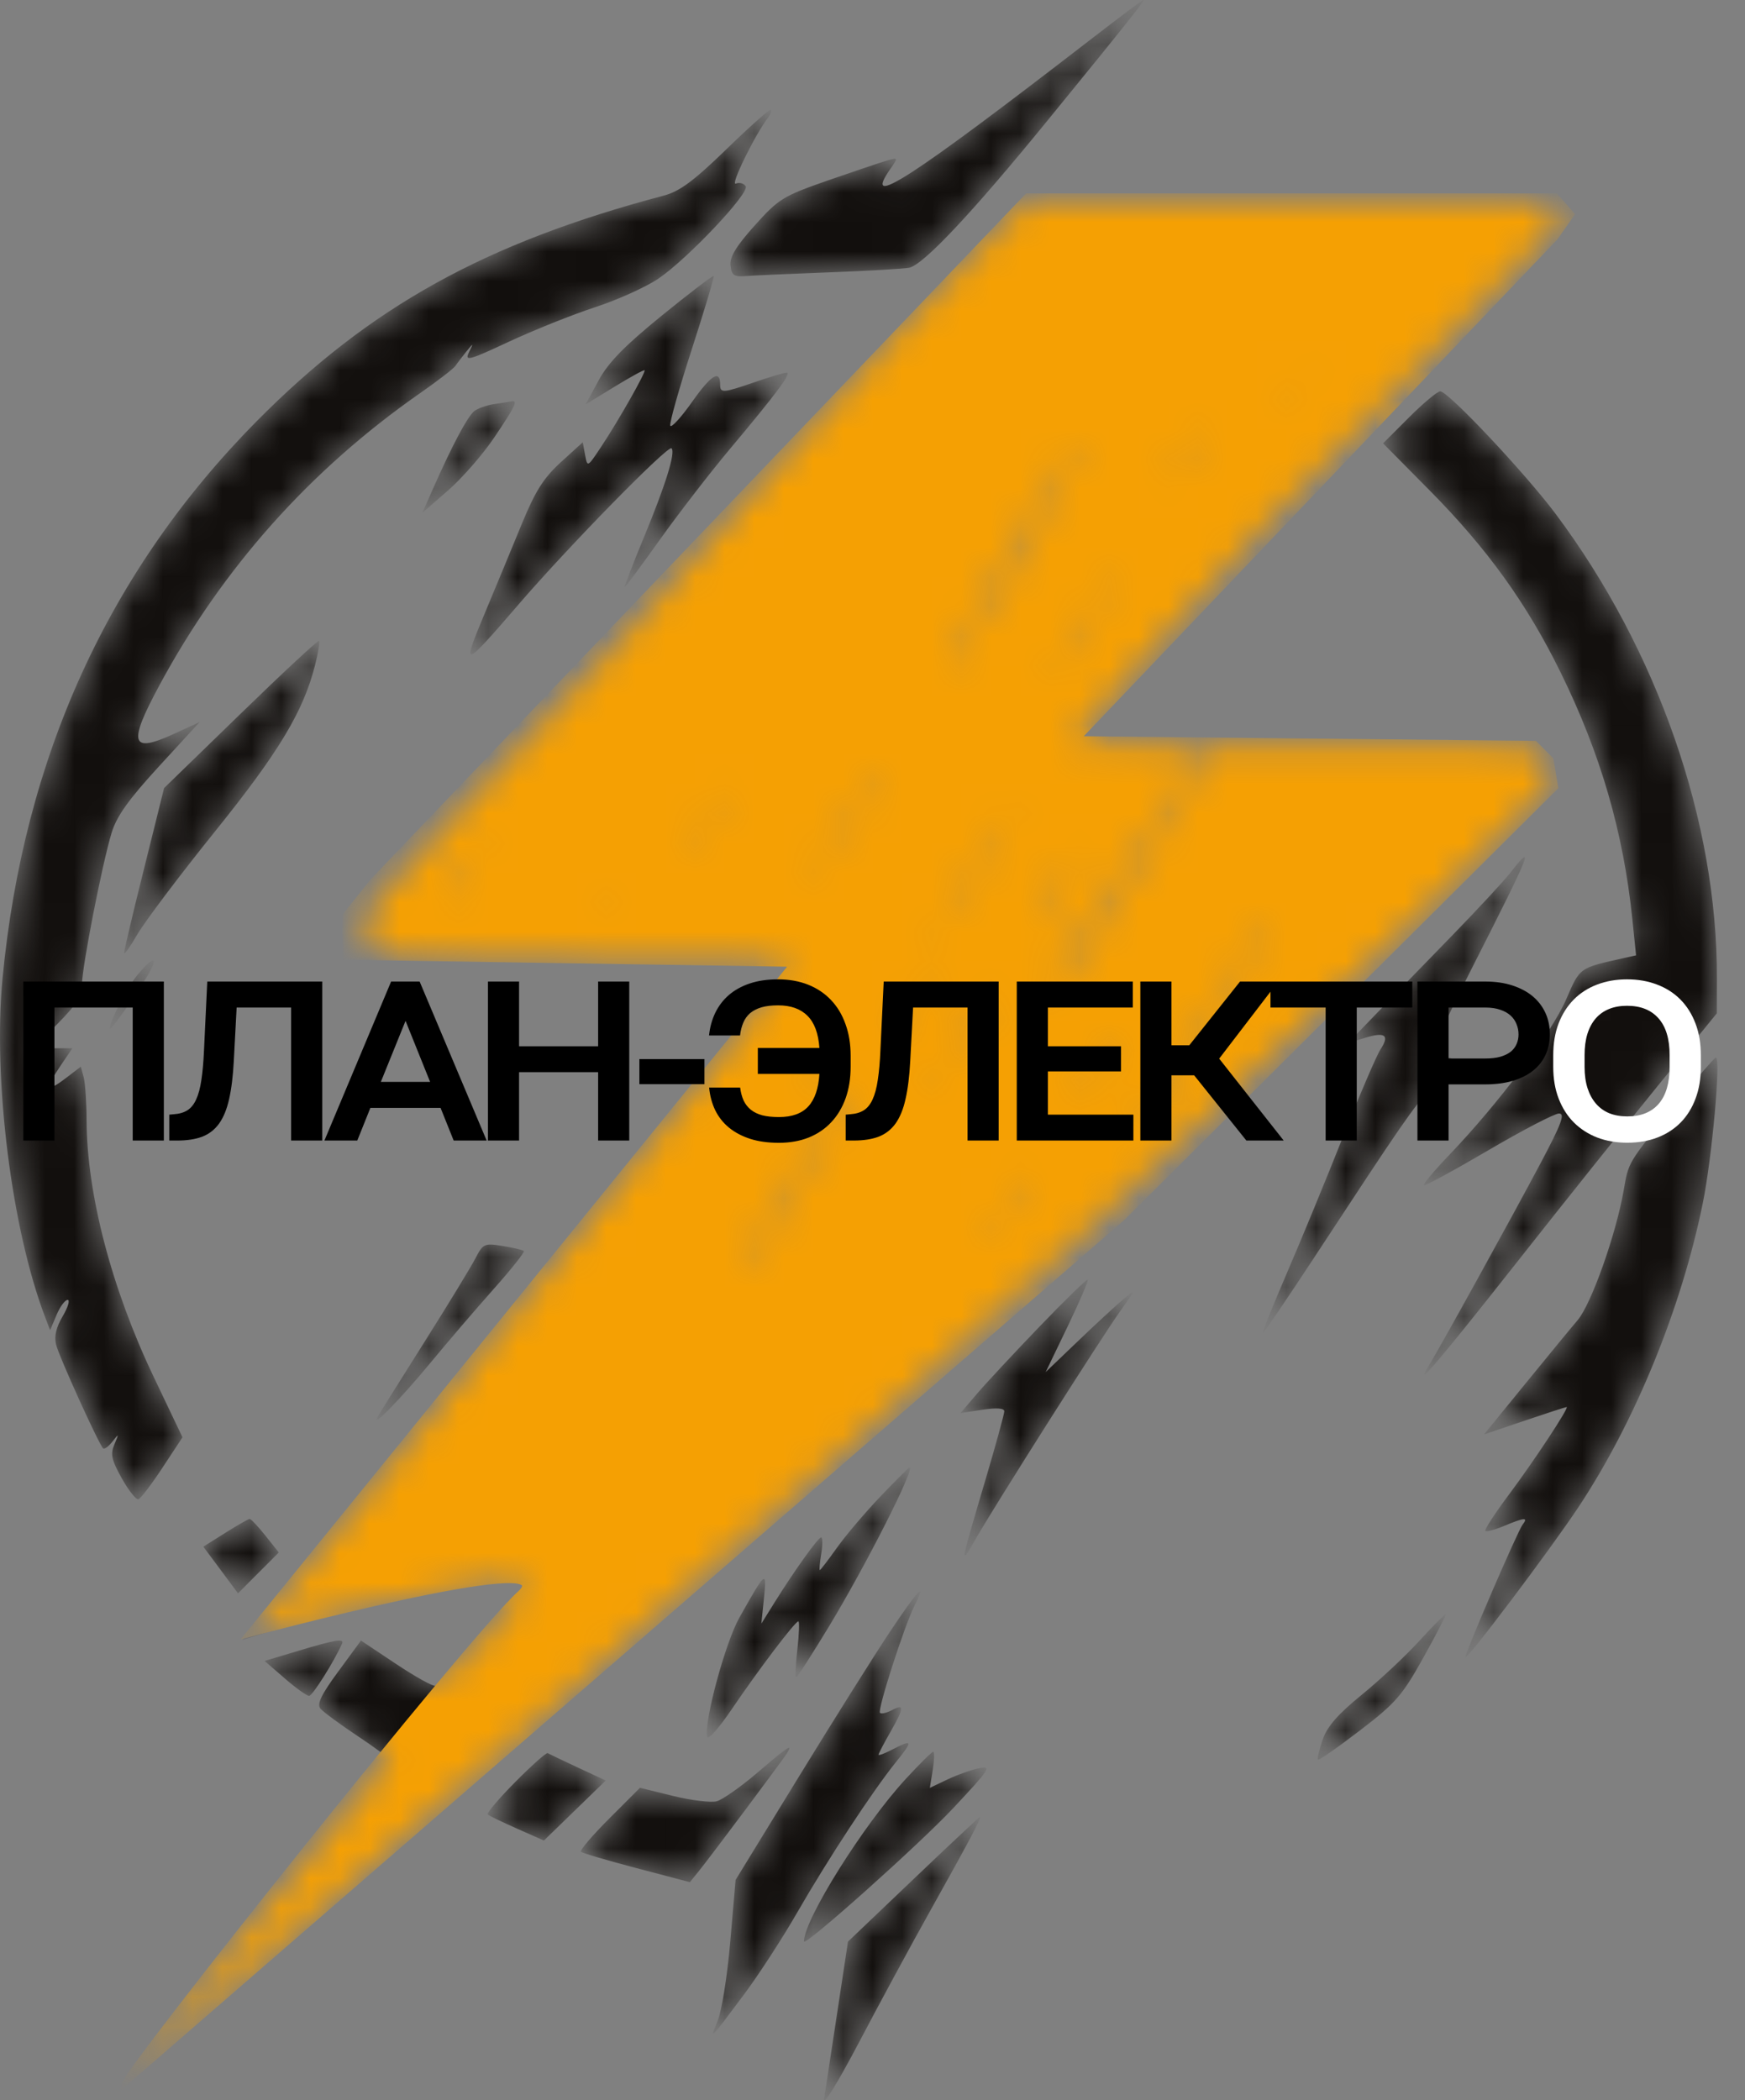
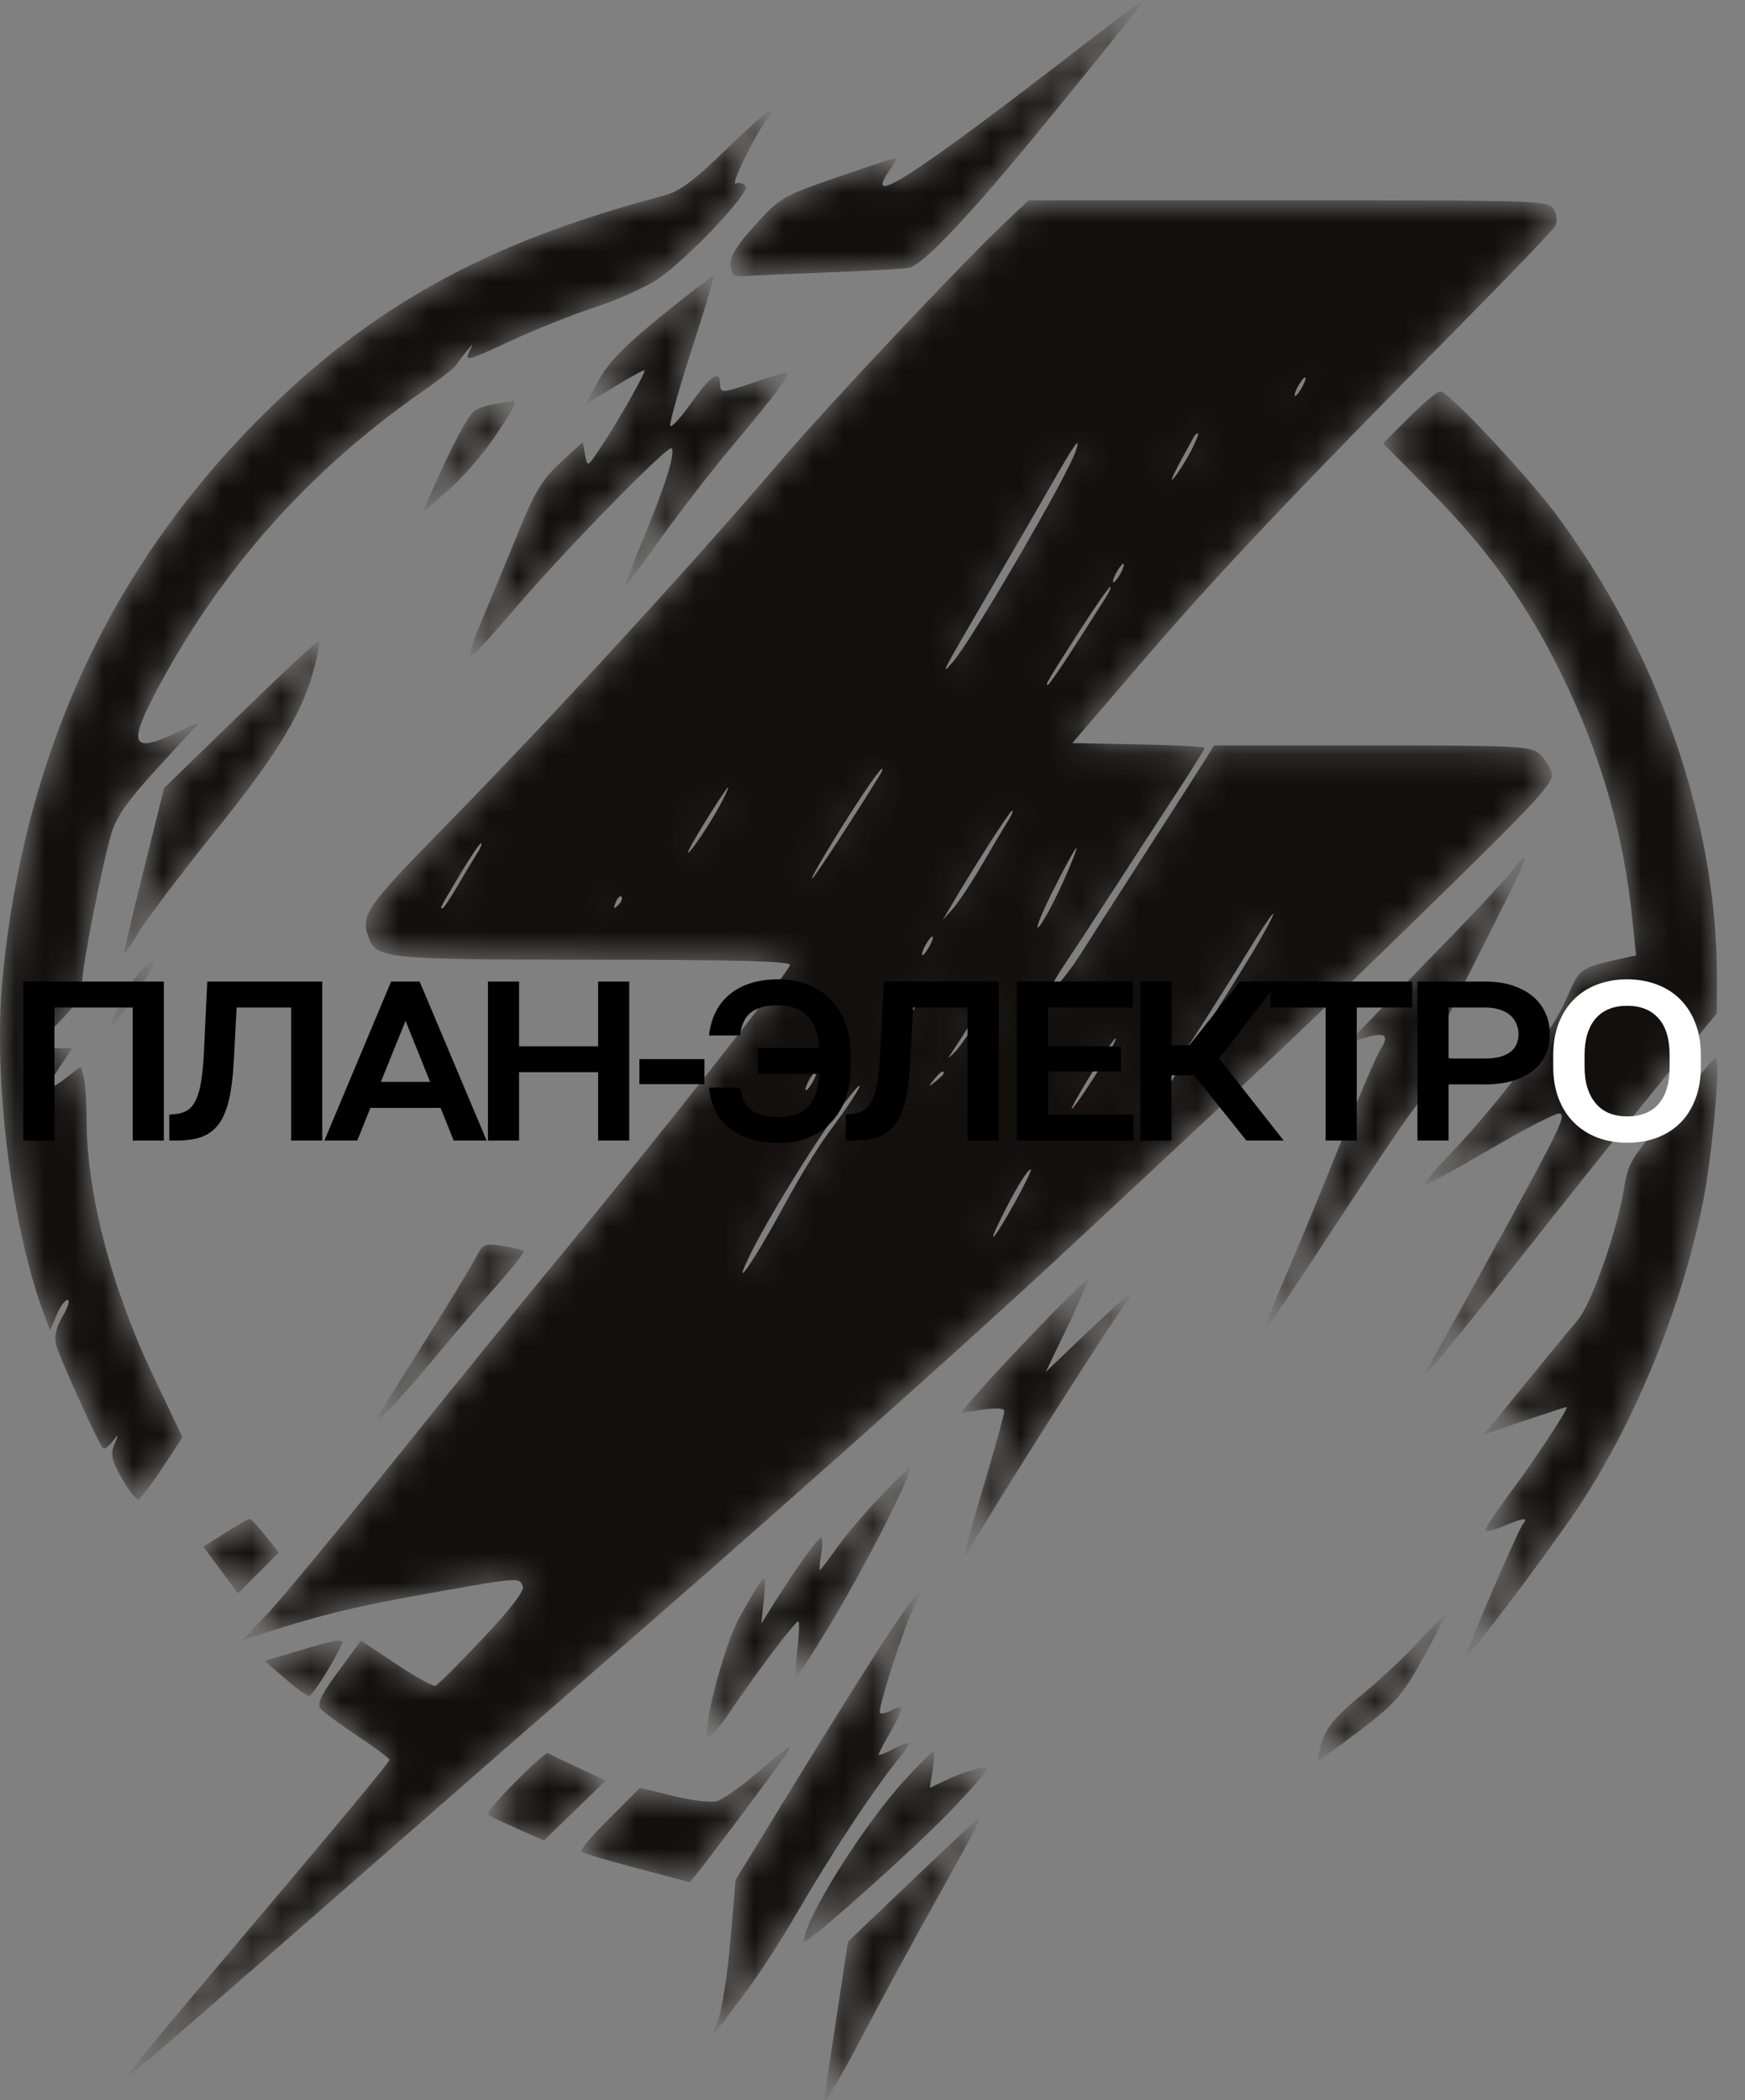
<svg xmlns="http://www.w3.org/2000/svg" width="59" height="71" viewBox="0 0 59 71" fill="none">
  <rect x="0" y="0" width="59" height="71" fill="#808080" stroke="none" />
  <mask id="mask0_4431_27431" style="mask-type:alpha" maskUnits="userSpaceOnUse" x="0" y="0" width="59" height="71">
    <path fill-rule="evenodd" clip-rule="evenodd" d="M36.949 1.278C30.719 6.089 29.109 7.128 30.119 5.686C30.369 5.329 30.366 5.322 30.001 5.425C29.794 5.484 28.895 5.786 28.002 6.096C26.475 6.628 26.328 6.718 25.518 7.622C24.886 8.326 24.668 8.687 24.7 8.976C24.736 9.309 24.816 9.364 25.215 9.333C25.475 9.312 26.751 9.255 28.05 9.206C29.35 9.157 30.559 9.087 30.739 9.051C31.22 8.953 32.865 7.204 35.406 4.089C38.092 0.796 38.725 -0.002 38.655 3.3489e-06C38.626 0.001 37.858 0.576 36.949 1.278ZM24.567 5.039C23.451 6.121 22.978 6.471 22.441 6.613C16.404 8.211 12.507 10.37 8.678 14.24C3.675 19.295 0.8 25.597 0.086 33.069C-0.242 36.512 0.395 41.574 1.532 44.541L1.694 44.965L1.91 44.453C2.029 44.171 2.198 43.941 2.286 43.941C2.374 43.941 2.299 44.19 2.12 44.494C1.897 44.871 1.826 45.178 1.897 45.458C1.998 45.864 3.334 48.808 3.485 48.959C3.527 49.002 3.669 48.9 3.8 48.733C4.022 48.449 4.026 48.454 3.868 48.827C3.727 49.158 3.769 49.349 4.119 49.976C4.35 50.389 4.603 50.706 4.681 50.68C4.76 50.654 5.127 50.173 5.497 49.61L6.17 48.587L5.194 46.539C3.773 43.56 2.936 40.358 2.928 37.877C2.926 37.271 2.882 36.613 2.829 36.416L2.733 36.058L2.201 36.464C1.571 36.944 1.524 36.796 2.058 36.009L2.447 35.436H1.788H1.129L1.95 34.604C2.589 33.957 2.772 33.662 2.772 33.278C2.772 32.692 3.451 29.218 3.774 28.152C3.943 27.593 4.349 27.025 5.375 25.907L6.748 24.41L5.865 24.815C4.418 25.477 4.323 25.144 5.391 23.164C7.53 19.198 10.484 15.886 14.19 13.3C14.797 12.877 15.341 12.457 15.4 12.368C15.459 12.278 15.623 12.063 15.763 11.89C16.015 11.58 16.016 11.58 15.853 11.918C15.706 12.223 15.86 12.181 17.207 11.551C18.044 11.161 19.354 10.636 20.12 10.386C20.885 10.136 21.852 9.698 22.269 9.414C23.261 8.737 25.353 6.521 25.213 6.295C25.153 6.198 25.003 6.159 24.878 6.207C24.678 6.283 25.525 4.554 25.972 3.972C26.057 3.861 26.098 3.743 26.064 3.709C26.03 3.675 25.356 4.273 24.567 5.039ZM34.15 7.362C32.662 8.748 28.055 13.635 26.318 15.67C23.318 19.183 18.684 24.226 15.017 27.968C12.344 30.697 12.176 30.944 12.477 31.727C12.738 32.407 13.123 32.443 20.089 32.443C24.834 32.443 26.712 32.493 26.712 32.618C26.712 32.808 22.025 38.741 18.795 42.641C17.69 43.975 15.211 47.029 13.286 49.426C11.362 51.823 9.427 54.157 8.988 54.611C8.547 55.066 8.191 55.437 8.196 55.436C8.201 55.434 8.772 55.256 9.465 55.039C11.146 54.513 12.342 54.239 14.974 53.777C17.564 53.322 17.56 53.323 17.677 53.626C17.735 53.778 17.256 54.402 16.316 55.398C15.518 56.243 14.801 56.958 14.723 56.987C14.645 57.017 14.046 56.684 13.393 56.249L12.205 55.458L11.435 56.507C10.858 57.292 10.708 57.606 10.834 57.758C10.927 57.87 11.49 58.285 12.085 58.681C12.68 59.076 13.167 59.439 13.167 59.488C13.167 59.577 11.484 61.597 6.634 67.329C5.168 69.062 4.107 70.374 4.276 70.246C4.742 69.89 7.373 67.609 12.915 62.754C15.678 60.333 18.554 57.82 19.305 57.171C25.375 51.916 32.283 45.773 35.842 42.462C42.788 36.001 44.146 34.715 48.265 30.693C52.064 26.983 52.559 26.444 52.464 26.119C52.405 25.916 52.213 25.626 52.038 25.474C51.748 25.223 51.238 25.198 46.385 25.198H41.051L40.782 25.631C40.634 25.87 39.76 27.234 38.838 28.663C37.917 30.093 36.888 31.697 36.552 32.228C36.216 32.76 35.808 33.277 35.646 33.379C35.46 33.495 35.578 33.225 35.965 32.649C36.303 32.146 37.06 30.99 37.648 30.081C38.236 29.171 39.17 27.737 39.723 26.893C40.276 26.049 40.729 25.324 40.729 25.283C40.729 25.241 39.722 25.187 38.492 25.163L36.255 25.12L38.678 22.299C41.11 19.466 43.7 16.728 49.38 10.984C51.064 9.283 52.502 7.781 52.576 7.648C52.657 7.504 52.643 7.276 52.542 7.088C52.375 6.776 52.231 6.771 43.578 6.771H34.784L34.15 7.362ZM22.379 10.666C21.112 11.696 20.567 12.255 20.241 12.858L19.803 13.668L20.777 13.073C21.312 12.746 21.77 12.495 21.794 12.516C21.85 12.566 20.913 14.219 20.323 15.107C19.862 15.802 19.86 15.803 19.782 15.378L19.703 14.951L18.962 15.625C18.379 16.157 18.098 16.6 17.64 17.717C17.32 18.497 16.751 19.868 16.377 20.765C15.597 22.629 15.655 22.613 17.533 20.433C19.224 18.468 22.587 15.036 22.705 15.154C22.846 15.296 22.511 16.376 21.764 18.181C21.387 19.096 21.098 19.843 21.123 19.843C21.149 19.843 21.688 19.117 22.321 18.229C22.955 17.341 24.009 15.977 24.663 15.197C26.268 13.284 26.778 12.598 26.597 12.598C26.514 12.598 26.034 12.74 25.53 12.914C24.438 13.289 24.349 13.296 24.349 13.002C24.349 12.483 24.047 12.668 23.402 13.583C23.025 14.117 22.692 14.479 22.662 14.389C22.632 14.297 22.96 13.134 23.392 11.802C23.823 10.47 24.155 9.359 24.128 9.333C24.102 9.306 23.315 9.906 22.379 10.666ZM44.036 13.071C43.944 13.244 43.832 13.386 43.789 13.386C43.746 13.386 43.786 13.244 43.879 13.071C43.972 12.898 44.083 12.756 44.126 12.756C44.169 12.756 44.129 12.898 44.036 13.071ZM47.642 14.108L46.763 14.987L48.353 16.594C50.291 18.554 51.63 20.415 52.768 22.735C54.12 25.488 54.886 28.125 55.191 31.07L55.317 32.295L54.914 32.385C53.373 32.729 53.429 32.688 52.942 33.808C52.46 34.913 50.663 37.303 49.022 39.02C48.504 39.561 48.109 40.031 48.145 40.064C48.181 40.096 49.162 39.564 50.326 38.882C51.49 38.199 52.563 37.641 52.711 37.641C52.927 37.641 52.8 37.981 52.081 39.334C51.06 41.255 48.687 45.552 48.32 46.146C47.745 47.075 48.661 46.002 51.284 42.674C52.798 40.753 54.94 38.072 56.042 36.718L58.047 34.255L58.05 33.069C58.066 27.789 56.05 21.986 52.596 17.369C51.56 15.986 48.965 13.229 48.697 13.229C48.601 13.229 48.126 13.624 47.642 14.108ZM16.71 13.66C16.45 13.698 16.144 13.807 16.029 13.902C15.803 14.089 15.294 15.046 14.672 16.45L14.283 17.331L15.149 16.579C15.624 16.166 16.33 15.357 16.716 14.782C17.419 13.737 17.522 13.523 17.301 13.567C17.236 13.58 16.97 13.622 16.71 13.66ZM40.272 15.237C40.104 15.562 39.848 15.969 39.703 16.142C39.488 16.4 39.678 16.005 40.367 14.764C40.403 14.699 40.465 14.646 40.505 14.646C40.545 14.646 40.44 14.912 40.272 15.237ZM36.377 15.237C36.112 16.058 32.848 21.66 32.216 22.38C31.769 22.889 31.822 22.785 33.359 20.158C34.093 18.902 35.069 17.219 35.526 16.418C36.346 14.981 36.552 14.696 36.377 15.237ZM37.894 19.371C37.801 19.544 37.69 19.686 37.647 19.686C37.603 19.686 37.644 19.544 37.736 19.371C37.829 19.198 37.94 19.056 37.984 19.056C38.027 19.056 37.987 19.198 37.894 19.371ZM37.387 20.198C37.262 20.393 36.786 21.137 36.33 21.852C35.874 22.566 35.468 23.151 35.428 23.151C35.335 23.151 35.394 23.052 36.518 21.3C37.033 20.499 37.49 19.843 37.534 19.843C37.579 19.843 37.513 20.003 37.387 20.198ZM8.137 24.125L5.548 26.64L4.875 29.345C4.504 30.832 4.199 32.12 4.197 32.207C4.194 32.294 4.398 32.01 4.65 31.577C4.903 31.144 6.079 29.585 7.265 28.112C9.44 25.411 10.258 24.049 10.656 22.47C10.76 22.058 10.818 21.696 10.785 21.666C10.752 21.635 9.56 22.742 8.137 24.125ZM29.763 26.175C28.861 27.634 27.603 29.564 27.474 29.687C27.283 29.869 28.326 28.128 29.172 26.854C29.489 26.377 29.778 25.986 29.814 25.986C29.85 25.986 29.827 26.071 29.763 26.175ZM24.24 27.404C23.84 28.117 23.122 29.125 23.287 28.742C23.427 28.418 24.554 26.616 24.617 26.616C24.653 26.616 24.483 26.97 24.24 27.404ZM34.079 27.758C33.954 27.953 33.561 28.612 33.207 29.222C32.852 29.833 32.408 30.506 32.218 30.718L31.875 31.105L32.104 30.711C32.865 29.406 34.146 27.403 34.22 27.403C34.268 27.403 34.205 27.563 34.079 27.758ZM16.124 28.86C15.999 29.055 15.701 29.551 15.461 29.963C15.222 30.374 14.994 30.711 14.954 30.711C14.865 30.711 14.863 30.714 15.594 29.49C15.917 28.949 16.22 28.506 16.267 28.506C16.314 28.506 16.25 28.665 16.124 28.86ZM35.913 29.884C35.608 30.555 35.249 31.211 35.115 31.341C34.98 31.471 35.197 30.921 35.596 30.12C35.995 29.319 36.355 28.663 36.395 28.663C36.435 28.663 36.219 29.213 35.913 29.884ZM51.077 29.49C50.858 29.772 49.954 30.746 49.068 31.656C48.183 32.565 47.036 33.748 46.519 34.284L45.581 35.258L46.147 35.084C46.834 34.873 46.993 34.991 46.675 35.476C46.543 35.677 45.972 37.008 45.406 38.434C44.84 39.86 43.987 41.931 43.511 43.035C43.035 44.139 42.673 45.043 42.708 45.043C42.743 45.043 43.527 43.892 44.451 42.484C47.458 37.903 47.685 37.573 48.475 36.656C49.203 35.812 49.23 35.751 48.877 35.751C48.669 35.751 48.459 35.711 48.409 35.661C48.36 35.612 49.011 34.212 49.856 32.551C51.755 28.814 51.914 28.416 51.077 29.49ZM20.904 30.595C20.748 30.75 20.73 30.732 20.815 30.507C20.875 30.352 20.963 30.265 21.011 30.313C21.06 30.361 21.011 30.488 20.904 30.595ZM42.6 31.774C42.317 32.272 41.582 33.459 40.967 34.412C40.352 35.365 39.581 36.588 39.254 37.129C38.926 37.67 38.621 38.113 38.576 38.113C38.462 38.113 39.175 36.898 40.331 35.121C40.867 34.298 41.682 33.005 42.144 32.246C43.086 30.699 43.389 30.385 42.6 31.774ZM31.436 31.971C31.344 32.144 31.233 32.286 31.189 32.286C31.146 32.286 31.186 32.144 31.279 31.971C31.372 31.798 31.483 31.656 31.526 31.656C31.57 31.656 31.529 31.798 31.436 31.971ZM4.641 32.967C4.286 33.396 3.717 34.506 3.717 34.77C3.717 34.879 4.499 33.783 4.957 33.034C5.394 32.317 5.211 32.278 4.641 32.967ZM31.34 33.428C31.009 33.991 29.997 35.436 29.933 35.436C29.892 35.436 30.189 34.94 30.592 34.333C30.995 33.727 31.354 33.231 31.39 33.231C31.426 33.231 31.403 33.319 31.34 33.428ZM33.079 34.451C32.764 34.95 32.394 35.463 32.256 35.593C32.033 35.803 32.023 35.803 32.171 35.593C32.262 35.463 32.594 34.95 32.908 34.451C33.223 33.953 33.519 33.546 33.566 33.546C33.613 33.546 33.394 33.953 33.079 34.451ZM37.56 35.47C37.235 36.079 36.312 37.483 36.238 37.483C36.199 37.483 36.495 36.952 36.896 36.302C37.583 35.189 37.971 34.702 37.56 35.47ZM56.693 37.28C54.999 39.372 55.072 39.251 54.892 40.272C54.63 41.752 53.798 44.09 53.343 44.625C53.11 44.898 52.303 45.88 51.548 46.806L50.177 48.489L51.546 48.026C52.299 47.771 52.94 47.563 52.969 47.563C53.071 47.563 51.878 49.372 51.014 50.529C50.54 51.164 50.182 51.714 50.22 51.752C50.257 51.789 50.545 51.712 50.858 51.581C51.552 51.292 51.682 51.283 51.48 51.54C51.318 51.747 49.549 55.842 49.549 56.011C49.549 56.187 52.404 52.403 53.368 50.949C55.279 48.067 56.847 44.237 57.572 40.677C57.886 39.136 58.191 35.751 58.016 35.751C57.969 35.751 57.374 36.439 56.693 37.28ZM27.499 36.538C27.406 36.712 27.295 36.853 27.252 36.853C27.208 36.853 27.249 36.712 27.341 36.538C27.434 36.365 27.545 36.223 27.589 36.223C27.632 36.223 27.592 36.365 27.499 36.538ZM31.909 36.283C31.909 36.315 31.785 36.44 31.633 36.558C31.384 36.754 31.378 36.749 31.574 36.499C31.78 36.236 31.909 36.153 31.909 36.283ZM28.835 37.129C28.684 37.367 28.295 37.916 27.972 38.349C27.649 38.783 26.982 39.881 26.49 40.791C25.479 42.658 24.678 43.811 25.363 42.412C25.928 41.259 27.404 38.846 28.257 37.68C28.995 36.671 29.326 36.355 28.835 37.129ZM34.343 40.594C33.61 41.924 33.304 42.265 33.883 41.106C34.365 40.142 34.742 39.531 34.854 39.531C34.895 39.531 34.665 40.009 34.343 40.594ZM16.07 42.545C15.919 42.836 15.148 44.102 14.355 45.358C13.562 46.614 12.853 47.748 12.778 47.878C12.511 48.346 13.536 47.301 14.555 46.067C15.127 45.374 16.086 44.255 16.686 43.581C17.286 42.907 17.747 42.326 17.71 42.289C17.673 42.253 17.351 42.176 16.993 42.119C16.374 42.02 16.331 42.039 16.07 42.545ZM35.157 44.834C34.302 45.723 33.348 46.747 33.039 47.108L32.476 47.766L33.216 47.655C33.696 47.583 33.956 47.602 33.956 47.708C33.956 47.799 33.667 48.849 33.314 50.041C32.456 52.939 32.453 52.956 32.971 52.052C33.624 50.91 37.209 45.26 37.867 44.334C38.414 43.563 38.416 43.555 37.963 43.936C37.709 44.151 37.017 44.788 36.428 45.354L35.355 46.382L36.096 44.843C36.504 43.997 36.809 43.285 36.775 43.261C36.741 43.237 36.013 43.945 35.157 44.834ZM29.761 50.595C29.245 51.136 28.584 51.916 28.292 52.328C28 52.739 27.742 53.076 27.718 53.076C27.695 53.076 27.716 52.828 27.766 52.524C27.815 52.221 27.814 51.973 27.763 51.973C27.661 51.973 26.87 53.077 26.187 54.172L25.742 54.887L25.829 54.031C25.927 53.062 25.9 53.084 25.002 54.677C24.525 55.523 23.803 58.184 23.909 58.71C23.934 58.836 24.309 58.417 24.741 57.779C25.646 56.443 26.885 54.808 26.993 54.808C27.034 54.808 27.019 55.233 26.96 55.753C26.901 56.273 26.883 56.698 26.92 56.698C26.957 56.698 27.449 55.936 28.014 55.005C29.268 52.937 30.954 49.611 30.749 49.611C30.721 49.611 30.277 50.054 29.761 50.595ZM7.619 51.816L6.875 52.284L7.461 53.072L8.047 53.86L8.737 53.17L9.427 52.48L8.974 51.911C8.724 51.599 8.485 51.345 8.442 51.346C8.398 51.348 8.028 51.559 7.619 51.816ZM30.08 55.175C29.552 55.969 28.163 58.179 26.995 60.084L24.871 63.549L24.691 65.635C24.593 66.782 24.401 67.987 24.265 68.312C23.981 68.993 23.989 68.985 25.166 67.408C25.651 66.758 26.456 65.518 26.954 64.652C27.99 62.851 29.498 60.553 30.288 59.572C30.879 58.84 30.863 58.784 30.169 59.143C29.913 59.276 29.704 59.354 29.704 59.317C29.704 59.28 29.88 58.942 30.096 58.565C30.575 57.727 30.588 57.58 30.163 57.808C29.982 57.904 29.798 57.947 29.753 57.902C29.659 57.809 30.578 54.955 30.918 54.282C31.369 53.39 31.021 53.761 30.08 55.175ZM47.991 55.467C47.524 55.978 46.645 56.801 46.037 57.295C45.233 57.949 44.873 58.362 44.719 58.811C44.603 59.15 44.533 59.452 44.563 59.483C44.594 59.514 45.229 59.072 45.974 58.502C47.19 57.571 47.411 57.318 48.126 56.033C48.564 55.246 48.904 54.587 48.881 54.569C48.858 54.552 48.458 54.956 47.991 55.467ZM10.073 55.809L8.947 56.147L9.627 56.737C10.001 57.062 10.372 57.328 10.451 57.328C10.566 57.328 11.301 56.16 11.565 55.558C11.643 55.38 11.32 55.434 10.073 55.809ZM25.602 59.929C25.043 60.406 24.426 60.839 24.231 60.891C24.036 60.942 23.373 60.861 22.758 60.71L21.638 60.436L20.599 61.475C20.027 62.046 19.597 62.551 19.643 62.597C19.688 62.642 20.535 62.892 21.525 63.152L23.325 63.625L23.612 63.272C24.033 62.753 26.474 59.487 26.612 59.258C26.812 58.925 26.655 59.029 25.602 59.929ZM17.424 60.236C16.868 60.798 16.448 61.292 16.491 61.335C16.533 61.378 16.979 61.594 17.48 61.815L18.39 62.218L19.435 61.204L20.48 60.189L19.54 59.751C19.023 59.51 18.563 59.291 18.518 59.264C18.473 59.238 17.981 59.675 17.424 60.236ZM30.627 60.133C29.191 61.691 27.184 64.893 27.184 65.627C27.184 65.829 31.079 62.352 32.233 61.119C33.475 59.793 33.543 59.687 33.099 59.776C32.834 59.83 32.353 60.001 32.029 60.156L31.439 60.437L31.537 59.828C31.59 59.492 31.597 59.218 31.552 59.218C31.507 59.218 31.09 59.63 30.627 60.133ZM30.88 63.529L28.671 65.635L28.304 68.057C28.102 69.389 27.904 70.692 27.864 70.952C27.823 71.215 28.341 70.377 29.032 69.062C29.715 67.762 30.808 65.743 31.463 64.573C32.762 62.25 33.201 61.423 33.133 61.423C33.108 61.423 32.094 62.371 30.88 63.529Z" fill="black" />
  </mask>
  <g mask="url(#mask0_4431_27431)">
    <path fill-rule="evenodd" clip-rule="evenodd" d="M36.949 1.278C30.719 6.089 29.109 7.128 30.119 5.686C30.369 5.329 30.366 5.322 30.001 5.425C29.794 5.484 28.895 5.786 28.002 6.096C26.475 6.628 26.328 6.718 25.518 7.622C24.886 8.326 24.668 8.687 24.7 8.976C24.736 9.309 24.816 9.364 25.215 9.333C25.475 9.312 26.751 9.255 28.05 9.206C29.35 9.157 30.559 9.087 30.739 9.051C31.22 8.953 32.865 7.204 35.406 4.089C38.092 0.796 38.725 -0.002 38.655 3.3489e-06C38.626 0.001 37.858 0.576 36.949 1.278ZM24.567 5.039C23.451 6.121 22.978 6.471 22.441 6.613C16.404 8.211 12.507 10.37 8.678 14.24C3.675 19.295 0.8 25.597 0.086 33.069C-0.242 36.512 0.395 41.574 1.532 44.541L1.694 44.965L1.91 44.453C2.029 44.171 2.198 43.941 2.286 43.941C2.374 43.941 2.299 44.19 2.12 44.494C1.897 44.871 1.826 45.178 1.897 45.458C1.998 45.864 3.334 48.808 3.485 48.959C3.527 49.002 3.669 48.9 3.8 48.733C4.022 48.449 4.026 48.454 3.868 48.827C3.727 49.158 3.769 49.349 4.119 49.976C4.35 50.389 4.603 50.706 4.681 50.68C4.76 50.654 5.127 50.173 5.497 49.61L6.17 48.587L5.194 46.539C3.773 43.56 2.936 40.358 2.928 37.877C2.926 37.271 2.882 36.613 2.829 36.416L2.733 36.058L2.201 36.464C1.571 36.944 1.524 36.796 2.058 36.009L2.447 35.436H1.788H1.129L1.95 34.604C2.589 33.957 2.772 33.662 2.772 33.278C2.772 32.692 3.451 29.218 3.774 28.152C3.943 27.593 4.349 27.025 5.375 25.907L6.748 24.41L5.865 24.815C4.418 25.477 4.323 25.144 5.391 23.164C7.53 19.198 10.484 15.886 14.19 13.3C14.797 12.877 15.341 12.457 15.4 12.368C15.459 12.278 15.623 12.063 15.763 11.89C16.015 11.58 16.016 11.58 15.853 11.918C15.706 12.223 15.86 12.181 17.207 11.551C18.044 11.161 19.354 10.636 20.12 10.386C20.885 10.136 21.852 9.698 22.269 9.414C23.261 8.737 25.353 6.521 25.213 6.295C25.153 6.198 25.003 6.159 24.878 6.207C24.678 6.283 25.525 4.554 25.972 3.972C26.057 3.861 26.098 3.743 26.064 3.709C26.03 3.675 25.356 4.273 24.567 5.039ZM34.15 7.362C32.662 8.748 28.055 13.635 26.318 15.67C23.318 19.183 18.684 24.226 15.017 27.968C12.344 30.697 12.176 30.944 12.477 31.727C12.738 32.407 13.123 32.443 20.089 32.443C24.834 32.443 26.712 32.493 26.712 32.618C26.712 32.808 22.025 38.741 18.795 42.641C17.69 43.975 15.211 47.029 13.286 49.426C11.362 51.823 9.427 54.157 8.988 54.611C8.547 55.066 8.191 55.437 8.196 55.436C8.201 55.434 8.772 55.256 9.465 55.039C11.146 54.513 12.342 54.239 14.974 53.777C17.564 53.322 17.56 53.323 17.677 53.626C17.735 53.778 17.256 54.402 16.316 55.398C15.518 56.243 14.801 56.958 14.723 56.987C14.645 57.017 14.046 56.684 13.393 56.249L12.205 55.458L11.435 56.507C10.858 57.292 10.708 57.606 10.834 57.758C10.927 57.87 11.49 58.285 12.085 58.681C12.68 59.076 13.167 59.439 13.167 59.488C13.167 59.577 11.484 61.597 6.634 67.329C5.168 69.062 4.107 70.374 4.276 70.246C4.742 69.89 7.373 67.609 12.915 62.754C15.678 60.333 18.554 57.82 19.305 57.171C25.375 51.916 32.283 45.773 35.842 42.462C42.788 36.001 44.146 34.715 48.265 30.693C52.064 26.983 52.559 26.444 52.464 26.119C52.405 25.916 52.213 25.626 52.038 25.474C51.748 25.223 51.238 25.198 46.385 25.198H41.051L40.782 25.631C40.634 25.87 39.76 27.234 38.838 28.663C37.917 30.093 36.888 31.697 36.552 32.228C36.216 32.76 35.808 33.277 35.646 33.379C35.46 33.495 35.578 33.225 35.965 32.649C36.303 32.146 37.06 30.99 37.648 30.081C38.236 29.171 39.17 27.737 39.723 26.893C40.276 26.049 40.729 25.324 40.729 25.283C40.729 25.241 39.722 25.187 38.492 25.163L36.255 25.12L38.678 22.299C41.11 19.466 43.7 16.728 49.38 10.984C51.064 9.283 52.502 7.781 52.576 7.648C52.657 7.504 52.643 7.276 52.542 7.088C52.375 6.776 52.231 6.771 43.578 6.771H34.784L34.15 7.362ZM22.379 10.666C21.112 11.696 20.567 12.255 20.241 12.858L19.803 13.668L20.777 13.073C21.312 12.746 21.77 12.495 21.794 12.516C21.85 12.566 20.913 14.219 20.323 15.107C19.862 15.802 19.86 15.803 19.782 15.378L19.703 14.951L18.962 15.625C18.379 16.157 18.098 16.6 17.64 17.717C17.32 18.497 16.751 19.868 16.377 20.765C15.597 22.629 15.655 22.613 17.533 20.433C19.224 18.468 22.587 15.036 22.705 15.154C22.846 15.296 22.511 16.376 21.764 18.181C21.387 19.096 21.098 19.843 21.123 19.843C21.149 19.843 21.688 19.117 22.321 18.229C22.955 17.341 24.009 15.977 24.663 15.197C26.268 13.284 26.778 12.598 26.597 12.598C26.514 12.598 26.034 12.74 25.53 12.914C24.438 13.289 24.349 13.296 24.349 13.002C24.349 12.483 24.047 12.668 23.402 13.583C23.025 14.117 22.692 14.479 22.662 14.389C22.632 14.297 22.96 13.134 23.392 11.802C23.823 10.47 24.155 9.359 24.128 9.333C24.102 9.306 23.315 9.906 22.379 10.666ZM44.036 13.071C43.944 13.244 43.832 13.386 43.789 13.386C43.746 13.386 43.786 13.244 43.879 13.071C43.972 12.898 44.083 12.756 44.126 12.756C44.169 12.756 44.129 12.898 44.036 13.071ZM47.642 14.108L46.763 14.987L48.353 16.594C50.291 18.554 51.63 20.415 52.768 22.735C54.12 25.488 54.886 28.125 55.191 31.07L55.317 32.295L54.914 32.385C53.373 32.729 53.429 32.688 52.942 33.808C52.46 34.913 50.663 37.303 49.022 39.02C48.504 39.561 48.109 40.031 48.145 40.064C48.181 40.096 49.162 39.564 50.326 38.882C51.49 38.199 52.563 37.641 52.711 37.641C52.927 37.641 52.8 37.981 52.081 39.334C51.06 41.255 48.687 45.552 48.32 46.146C47.745 47.075 48.661 46.002 51.284 42.674C52.798 40.753 54.94 38.072 56.042 36.718L58.047 34.255L58.05 33.069C58.066 27.789 56.05 21.986 52.596 17.369C51.56 15.986 48.965 13.229 48.697 13.229C48.601 13.229 48.126 13.624 47.642 14.108ZM16.71 13.66C16.45 13.698 16.144 13.807 16.029 13.902C15.803 14.089 15.294 15.046 14.672 16.45L14.283 17.331L15.149 16.579C15.624 16.166 16.33 15.357 16.716 14.782C17.419 13.737 17.522 13.523 17.301 13.567C17.236 13.58 16.97 13.622 16.71 13.66ZM40.272 15.237C40.104 15.562 39.848 15.969 39.703 16.142C39.488 16.4 39.678 16.005 40.367 14.764C40.403 14.699 40.465 14.646 40.505 14.646C40.545 14.646 40.44 14.912 40.272 15.237ZM36.377 15.237C36.112 16.058 32.848 21.66 32.216 22.38C31.769 22.889 31.822 22.785 33.359 20.158C34.093 18.902 35.069 17.219 35.526 16.418C36.346 14.981 36.552 14.696 36.377 15.237ZM37.894 19.371C37.801 19.544 37.69 19.686 37.647 19.686C37.603 19.686 37.644 19.544 37.736 19.371C37.829 19.198 37.94 19.056 37.984 19.056C38.027 19.056 37.987 19.198 37.894 19.371ZM37.387 20.198C37.262 20.393 36.786 21.137 36.33 21.852C35.874 22.566 35.468 23.151 35.428 23.151C35.335 23.151 35.394 23.052 36.518 21.3C37.033 20.499 37.49 19.843 37.534 19.843C37.579 19.843 37.513 20.003 37.387 20.198ZM8.137 24.125L5.548 26.64L4.875 29.345C4.504 30.832 4.199 32.12 4.197 32.207C4.194 32.294 4.398 32.01 4.65 31.577C4.903 31.144 6.079 29.585 7.265 28.112C9.44 25.411 10.258 24.049 10.656 22.47C10.76 22.058 10.818 21.696 10.785 21.666C10.752 21.635 9.56 22.742 8.137 24.125ZM29.763 26.175C28.861 27.634 27.603 29.564 27.474 29.687C27.283 29.869 28.326 28.128 29.172 26.854C29.489 26.377 29.778 25.986 29.814 25.986C29.85 25.986 29.827 26.071 29.763 26.175ZM24.24 27.404C23.84 28.117 23.122 29.125 23.287 28.742C23.427 28.418 24.554 26.616 24.617 26.616C24.653 26.616 24.483 26.97 24.24 27.404ZM34.079 27.758C33.954 27.953 33.561 28.612 33.207 29.222C32.852 29.833 32.408 30.506 32.218 30.718L31.875 31.105L32.104 30.711C32.865 29.406 34.146 27.403 34.22 27.403C34.268 27.403 34.205 27.563 34.079 27.758ZM16.124 28.86C15.999 29.055 15.701 29.551 15.461 29.963C15.222 30.374 14.994 30.711 14.954 30.711C14.865 30.711 14.863 30.714 15.594 29.49C15.917 28.949 16.22 28.506 16.267 28.506C16.314 28.506 16.25 28.665 16.124 28.86ZM35.913 29.884C35.608 30.555 35.249 31.211 35.115 31.341C34.98 31.471 35.197 30.921 35.596 30.12C35.995 29.319 36.355 28.663 36.395 28.663C36.435 28.663 36.219 29.213 35.913 29.884ZM51.077 29.49C50.858 29.772 49.954 30.746 49.068 31.656C48.183 32.565 47.036 33.748 46.519 34.284L45.581 35.258L46.147 35.084C46.834 34.873 46.993 34.991 46.675 35.476C46.543 35.677 45.972 37.008 45.406 38.434C44.84 39.86 43.987 41.931 43.511 43.035C43.035 44.139 42.673 45.043 42.708 45.043C42.743 45.043 43.527 43.892 44.451 42.484C47.458 37.903 47.685 37.573 48.475 36.656C49.203 35.812 49.23 35.751 48.877 35.751C48.669 35.751 48.459 35.711 48.409 35.661C48.36 35.612 49.011 34.212 49.856 32.551C51.755 28.814 51.914 28.416 51.077 29.49ZM20.904 30.595C20.748 30.75 20.73 30.732 20.815 30.507C20.875 30.352 20.963 30.265 21.011 30.313C21.06 30.361 21.011 30.488 20.904 30.595ZM42.6 31.774C42.317 32.272 41.582 33.459 40.967 34.412C40.352 35.365 39.581 36.588 39.254 37.129C38.926 37.67 38.621 38.113 38.576 38.113C38.462 38.113 39.175 36.898 40.331 35.121C40.867 34.298 41.682 33.005 42.144 32.246C43.086 30.699 43.389 30.385 42.6 31.774ZM31.436 31.971C31.344 32.144 31.233 32.286 31.189 32.286C31.146 32.286 31.186 32.144 31.279 31.971C31.372 31.798 31.483 31.656 31.526 31.656C31.57 31.656 31.529 31.798 31.436 31.971ZM4.641 32.967C4.286 33.396 3.717 34.506 3.717 34.77C3.717 34.879 4.499 33.783 4.957 33.034C5.394 32.317 5.211 32.278 4.641 32.967ZM31.34 33.428C31.009 33.991 29.997 35.436 29.933 35.436C29.892 35.436 30.189 34.94 30.592 34.333C30.995 33.727 31.354 33.231 31.39 33.231C31.426 33.231 31.403 33.319 31.34 33.428ZM33.079 34.451C32.764 34.95 32.394 35.463 32.256 35.593C32.033 35.803 32.023 35.803 32.171 35.593C32.262 35.463 32.594 34.95 32.908 34.451C33.223 33.953 33.519 33.546 33.566 33.546C33.613 33.546 33.394 33.953 33.079 34.451ZM37.56 35.47C37.235 36.079 36.312 37.483 36.238 37.483C36.199 37.483 36.495 36.952 36.896 36.302C37.583 35.189 37.971 34.702 37.56 35.47ZM56.693 37.28C54.999 39.372 55.072 39.251 54.892 40.272C54.63 41.752 53.798 44.09 53.343 44.625C53.11 44.898 52.303 45.88 51.548 46.806L50.177 48.489L51.546 48.026C52.299 47.771 52.94 47.563 52.969 47.563C53.071 47.563 51.878 49.372 51.014 50.529C50.54 51.164 50.182 51.714 50.22 51.752C50.257 51.789 50.545 51.712 50.858 51.581C51.552 51.292 51.682 51.283 51.48 51.54C51.318 51.747 49.549 55.842 49.549 56.011C49.549 56.187 52.404 52.403 53.368 50.949C55.279 48.067 56.847 44.237 57.572 40.677C57.886 39.136 58.191 35.751 58.016 35.751C57.969 35.751 57.374 36.439 56.693 37.28ZM27.499 36.538C27.406 36.712 27.295 36.853 27.252 36.853C27.208 36.853 27.249 36.712 27.341 36.538C27.434 36.365 27.545 36.223 27.589 36.223C27.632 36.223 27.592 36.365 27.499 36.538ZM31.909 36.283C31.909 36.315 31.785 36.44 31.633 36.558C31.384 36.754 31.378 36.749 31.574 36.499C31.78 36.236 31.909 36.153 31.909 36.283ZM28.835 37.129C28.684 37.367 28.295 37.916 27.972 38.349C27.649 38.783 26.982 39.881 26.49 40.791C25.479 42.658 24.678 43.811 25.363 42.412C25.928 41.259 27.404 38.846 28.257 37.68C28.995 36.671 29.326 36.355 28.835 37.129ZM34.343 40.594C33.61 41.924 33.304 42.265 33.883 41.106C34.365 40.142 34.742 39.531 34.854 39.531C34.895 39.531 34.665 40.009 34.343 40.594ZM16.07 42.545C15.919 42.836 15.148 44.102 14.355 45.358C13.562 46.614 12.853 47.748 12.778 47.878C12.511 48.346 13.536 47.301 14.555 46.067C15.127 45.374 16.086 44.255 16.686 43.581C17.286 42.907 17.747 42.326 17.71 42.289C17.673 42.253 17.351 42.176 16.993 42.119C16.374 42.02 16.331 42.039 16.07 42.545ZM35.157 44.834C34.302 45.723 33.348 46.747 33.039 47.108L32.476 47.766L33.216 47.655C33.696 47.583 33.956 47.602 33.956 47.708C33.956 47.799 33.667 48.849 33.314 50.041C32.456 52.939 32.453 52.956 32.971 52.052C33.624 50.91 37.209 45.26 37.867 44.334C38.414 43.563 38.416 43.555 37.963 43.936C37.709 44.151 37.017 44.788 36.428 45.354L35.355 46.382L36.096 44.843C36.504 43.997 36.809 43.285 36.775 43.261C36.741 43.237 36.013 43.945 35.157 44.834ZM29.761 50.595C29.245 51.136 28.584 51.916 28.292 52.328C28 52.739 27.742 53.076 27.718 53.076C27.695 53.076 27.716 52.828 27.766 52.524C27.815 52.221 27.814 51.973 27.763 51.973C27.661 51.973 26.87 53.077 26.187 54.172L25.742 54.887L25.829 54.031C25.927 53.062 25.9 53.084 25.002 54.677C24.525 55.523 23.803 58.184 23.909 58.71C23.934 58.836 24.309 58.417 24.741 57.779C25.646 56.443 26.885 54.808 26.993 54.808C27.034 54.808 27.019 55.233 26.96 55.753C26.901 56.273 26.883 56.698 26.92 56.698C26.957 56.698 27.449 55.936 28.014 55.005C29.268 52.937 30.954 49.611 30.749 49.611C30.721 49.611 30.277 50.054 29.761 50.595ZM7.619 51.816L6.875 52.284L7.461 53.072L8.047 53.86L8.737 53.17L9.427 52.48L8.974 51.911C8.724 51.599 8.485 51.345 8.442 51.346C8.398 51.348 8.028 51.559 7.619 51.816ZM30.08 55.175C29.552 55.969 28.163 58.179 26.995 60.084L24.871 63.549L24.691 65.635C24.593 66.782 24.401 67.987 24.265 68.312C23.981 68.993 23.989 68.985 25.166 67.408C25.651 66.758 26.456 65.518 26.954 64.652C27.99 62.851 29.498 60.553 30.288 59.572C30.879 58.84 30.863 58.784 30.169 59.143C29.913 59.276 29.704 59.354 29.704 59.317C29.704 59.28 29.88 58.942 30.096 58.565C30.575 57.727 30.588 57.58 30.163 57.808C29.982 57.904 29.798 57.947 29.753 57.902C29.659 57.809 30.578 54.955 30.918 54.282C31.369 53.39 31.021 53.761 30.08 55.175ZM47.991 55.467C47.524 55.978 46.645 56.801 46.037 57.295C45.233 57.949 44.873 58.362 44.719 58.811C44.603 59.15 44.533 59.452 44.563 59.483C44.594 59.514 45.229 59.072 45.974 58.502C47.19 57.571 47.411 57.318 48.126 56.033C48.564 55.246 48.904 54.587 48.881 54.569C48.858 54.552 48.458 54.956 47.991 55.467ZM10.073 55.809L8.947 56.147L9.627 56.737C10.001 57.062 10.372 57.328 10.451 57.328C10.566 57.328 11.301 56.16 11.565 55.558C11.643 55.38 11.32 55.434 10.073 55.809ZM25.602 59.929C25.043 60.406 24.426 60.839 24.231 60.891C24.036 60.942 23.373 60.861 22.758 60.71L21.638 60.436L20.599 61.475C20.027 62.046 19.597 62.551 19.643 62.597C19.688 62.642 20.535 62.892 21.525 63.152L23.325 63.625L23.612 63.272C24.033 62.753 26.474 59.487 26.612 59.258C26.812 58.925 26.655 59.029 25.602 59.929ZM17.424 60.236C16.868 60.798 16.448 61.292 16.491 61.335C16.533 61.378 16.979 61.594 17.48 61.815L18.39 62.218L19.435 61.204L20.48 60.189L19.54 59.751C19.023 59.51 18.563 59.291 18.518 59.264C18.473 59.238 17.981 59.675 17.424 60.236ZM30.627 60.133C29.191 61.691 27.184 64.893 27.184 65.627C27.184 65.829 31.079 62.352 32.233 61.119C33.475 59.793 33.543 59.687 33.099 59.776C32.834 59.83 32.353 60.001 32.029 60.156L31.439 60.437L31.537 59.828C31.59 59.492 31.597 59.218 31.552 59.218C31.507 59.218 31.09 59.63 30.627 60.133ZM30.88 63.529L28.671 65.635L28.304 68.057C28.102 69.389 27.904 70.692 27.864 70.952C27.823 71.215 28.341 70.377 29.032 69.062C29.715 67.762 30.808 65.743 31.463 64.573C32.762 62.25 33.201 61.423 33.133 61.423C33.108 61.423 32.094 62.371 30.88 63.529Z" fill="#120F0D" />
-     <path d="M17.561 53.865C15.907 55.361 4.244 70.001 4.174 70.481L37.957 41.186L52.605 26.617L52.447 25.672L51.896 25.121L36.461 24.964L52.605 8.032L53.156 7.245L52.605 6.615H34.728L12.6 29.767L11.655 30.948V32.366L26.775 32.602L8.347 55.282C8.347 55.282 19.215 52.368 17.561 53.865Z" fill="#F5A003" stroke="#F5A003" stroke-width="0.157" />
  </g>
  <path d="M0.789 33.18H5.54V38.555H4.487V34.059H1.841V38.555H0.789V33.18ZM5.724 38.555V37.68L5.886 37.665C6.066 37.653 6.216 37.608 6.337 37.532C6.457 37.456 6.556 37.334 6.632 37.167C6.711 36.997 6.77 36.777 6.809 36.506C6.851 36.235 6.88 35.899 6.898 35.498L7.008 33.18H10.895V38.555H9.843V34.059H8.001L7.905 35.864C7.878 36.378 7.825 36.807 7.747 37.152C7.67 37.497 7.557 37.773 7.407 37.983C7.257 38.189 7.066 38.337 6.835 38.426C6.606 38.512 6.325 38.555 5.993 38.555H5.724ZM10.969 38.555L13.224 33.18H14.188L16.454 38.555H15.339L14.896 37.451H12.523L12.08 38.555H10.969ZM14.542 36.572L13.712 34.509L12.877 36.572H14.542ZM16.498 33.18H17.55V35.369H20.223V33.18H21.275V38.555H20.223V36.244H17.55V38.555H16.498V33.18ZM23.818 36.65H21.618V35.801H23.818V36.65ZM23.973 35.004C24.002 34.726 24.072 34.471 24.183 34.239C24.296 34.006 24.449 33.805 24.641 33.638C24.835 33.471 25.07 33.34 25.346 33.247C25.624 33.153 25.944 33.106 26.306 33.106C26.682 33.106 27.022 33.167 27.325 33.287C27.627 33.408 27.884 33.58 28.096 33.804C28.31 34.028 28.474 34.3 28.587 34.62C28.703 34.937 28.761 35.294 28.761 35.69V36.056C28.761 36.452 28.704 36.809 28.591 37.126C28.477 37.444 28.315 37.714 28.103 37.938C27.894 38.162 27.64 38.334 27.339 38.455C27.041 38.573 26.707 38.632 26.335 38.632C25.971 38.632 25.649 38.588 25.368 38.499C25.087 38.408 24.848 38.282 24.648 38.119C24.451 37.957 24.296 37.761 24.183 37.532C24.072 37.301 24.003 37.045 23.976 36.764H25.025C25.047 36.932 25.086 37.078 25.143 37.204C25.202 37.327 25.283 37.43 25.387 37.514C25.49 37.597 25.619 37.66 25.774 37.702C25.929 37.741 26.116 37.761 26.335 37.761C26.781 37.761 27.113 37.641 27.332 37.399C27.551 37.158 27.675 36.793 27.705 36.303H25.623V35.425H27.705C27.67 34.93 27.535 34.567 27.299 34.336C27.065 34.102 26.734 33.985 26.306 33.985C26.089 33.985 25.903 34.007 25.748 34.051C25.596 34.096 25.468 34.161 25.364 34.247C25.264 34.333 25.186 34.44 25.132 34.568C25.078 34.694 25.041 34.839 25.021 35.004H23.973ZM28.594 38.555V37.68L28.756 37.665C28.936 37.653 29.086 37.608 29.207 37.532C29.327 37.456 29.426 37.334 29.502 37.167C29.581 36.997 29.64 36.777 29.679 36.506C29.721 36.235 29.751 35.899 29.768 35.498L29.879 33.18H33.766V38.555H32.714V34.059H30.872L30.776 35.864C30.749 36.378 30.696 36.807 30.617 37.152C30.541 37.497 30.427 37.773 30.277 37.983C30.127 38.189 29.936 38.337 29.705 38.426C29.476 38.512 29.196 38.555 28.863 38.555H28.594ZM38.302 33.18V34.059H35.43V35.369H37.903V36.218H35.43V37.68H38.321V38.555H34.378V33.18H38.302ZM38.556 33.18H39.608V35.336H40.21L41.927 33.18H43.219L41.222 35.786L43.403 38.555H42.141L40.376 36.351H39.608V38.555H38.556V33.18ZM42.956 33.18H47.751V34.059H45.873V38.555H44.821V34.059H42.956V33.18ZM47.925 33.18H50.21C50.557 33.18 50.865 33.224 51.136 33.313C51.409 33.402 51.639 33.525 51.826 33.682C52.013 33.84 52.156 34.028 52.255 34.247C52.353 34.464 52.402 34.701 52.402 34.959C52.402 35.218 52.353 35.452 52.255 35.661C52.159 35.87 52.017 36.048 51.83 36.196C51.643 36.344 51.413 36.458 51.14 36.539C50.869 36.618 50.559 36.657 50.21 36.657H48.977V38.555H47.925V33.18ZM50.21 35.782C50.409 35.782 50.58 35.763 50.723 35.724C50.868 35.682 50.986 35.625 51.077 35.554C51.168 35.48 51.234 35.394 51.276 35.295C51.321 35.194 51.343 35.085 51.343 34.967C51.343 34.846 51.321 34.732 51.276 34.623C51.234 34.513 51.168 34.416 51.077 34.332C50.986 34.248 50.868 34.182 50.723 34.133C50.58 34.083 50.409 34.059 50.21 34.059H48.977V35.782H50.21Z" fill="black" />
  <path d="M57.507 36.063C57.507 36.464 57.447 36.824 57.326 37.141C57.208 37.458 57.039 37.728 56.821 37.949C56.604 38.168 56.342 38.337 56.034 38.455C55.729 38.571 55.391 38.629 55.019 38.629C54.653 38.629 54.315 38.571 54.008 38.455C53.703 38.337 53.439 38.168 53.218 37.949C52.996 37.728 52.824 37.458 52.701 37.141C52.578 36.824 52.516 36.464 52.516 36.063V35.675C52.516 35.274 52.577 34.915 52.697 34.598C52.82 34.28 52.991 34.011 53.21 33.789C53.429 33.568 53.691 33.399 53.997 33.283C54.304 33.165 54.643 33.106 55.012 33.106C55.383 33.106 55.722 33.165 56.027 33.283C56.334 33.399 56.598 33.568 56.817 33.789C57.036 34.011 57.206 34.28 57.326 34.598C57.447 34.915 57.507 35.274 57.507 35.675V36.063ZM56.451 35.668C56.451 35.119 56.326 34.705 56.075 34.424C55.826 34.141 55.472 34 55.012 34C54.785 34 54.584 34.035 54.406 34.107C54.229 34.178 54.079 34.284 53.956 34.424C53.833 34.564 53.738 34.739 53.672 34.948C53.608 35.155 53.576 35.395 53.576 35.668V36.063C53.576 36.334 53.609 36.574 53.675 36.783C53.742 36.99 53.837 37.164 53.96 37.307C54.083 37.45 54.233 37.558 54.41 37.632C54.59 37.703 54.793 37.739 55.019 37.739C55.482 37.739 55.836 37.597 56.082 37.314C56.328 37.029 56.451 36.612 56.451 36.063V35.668Z" fill="white" />
</svg>